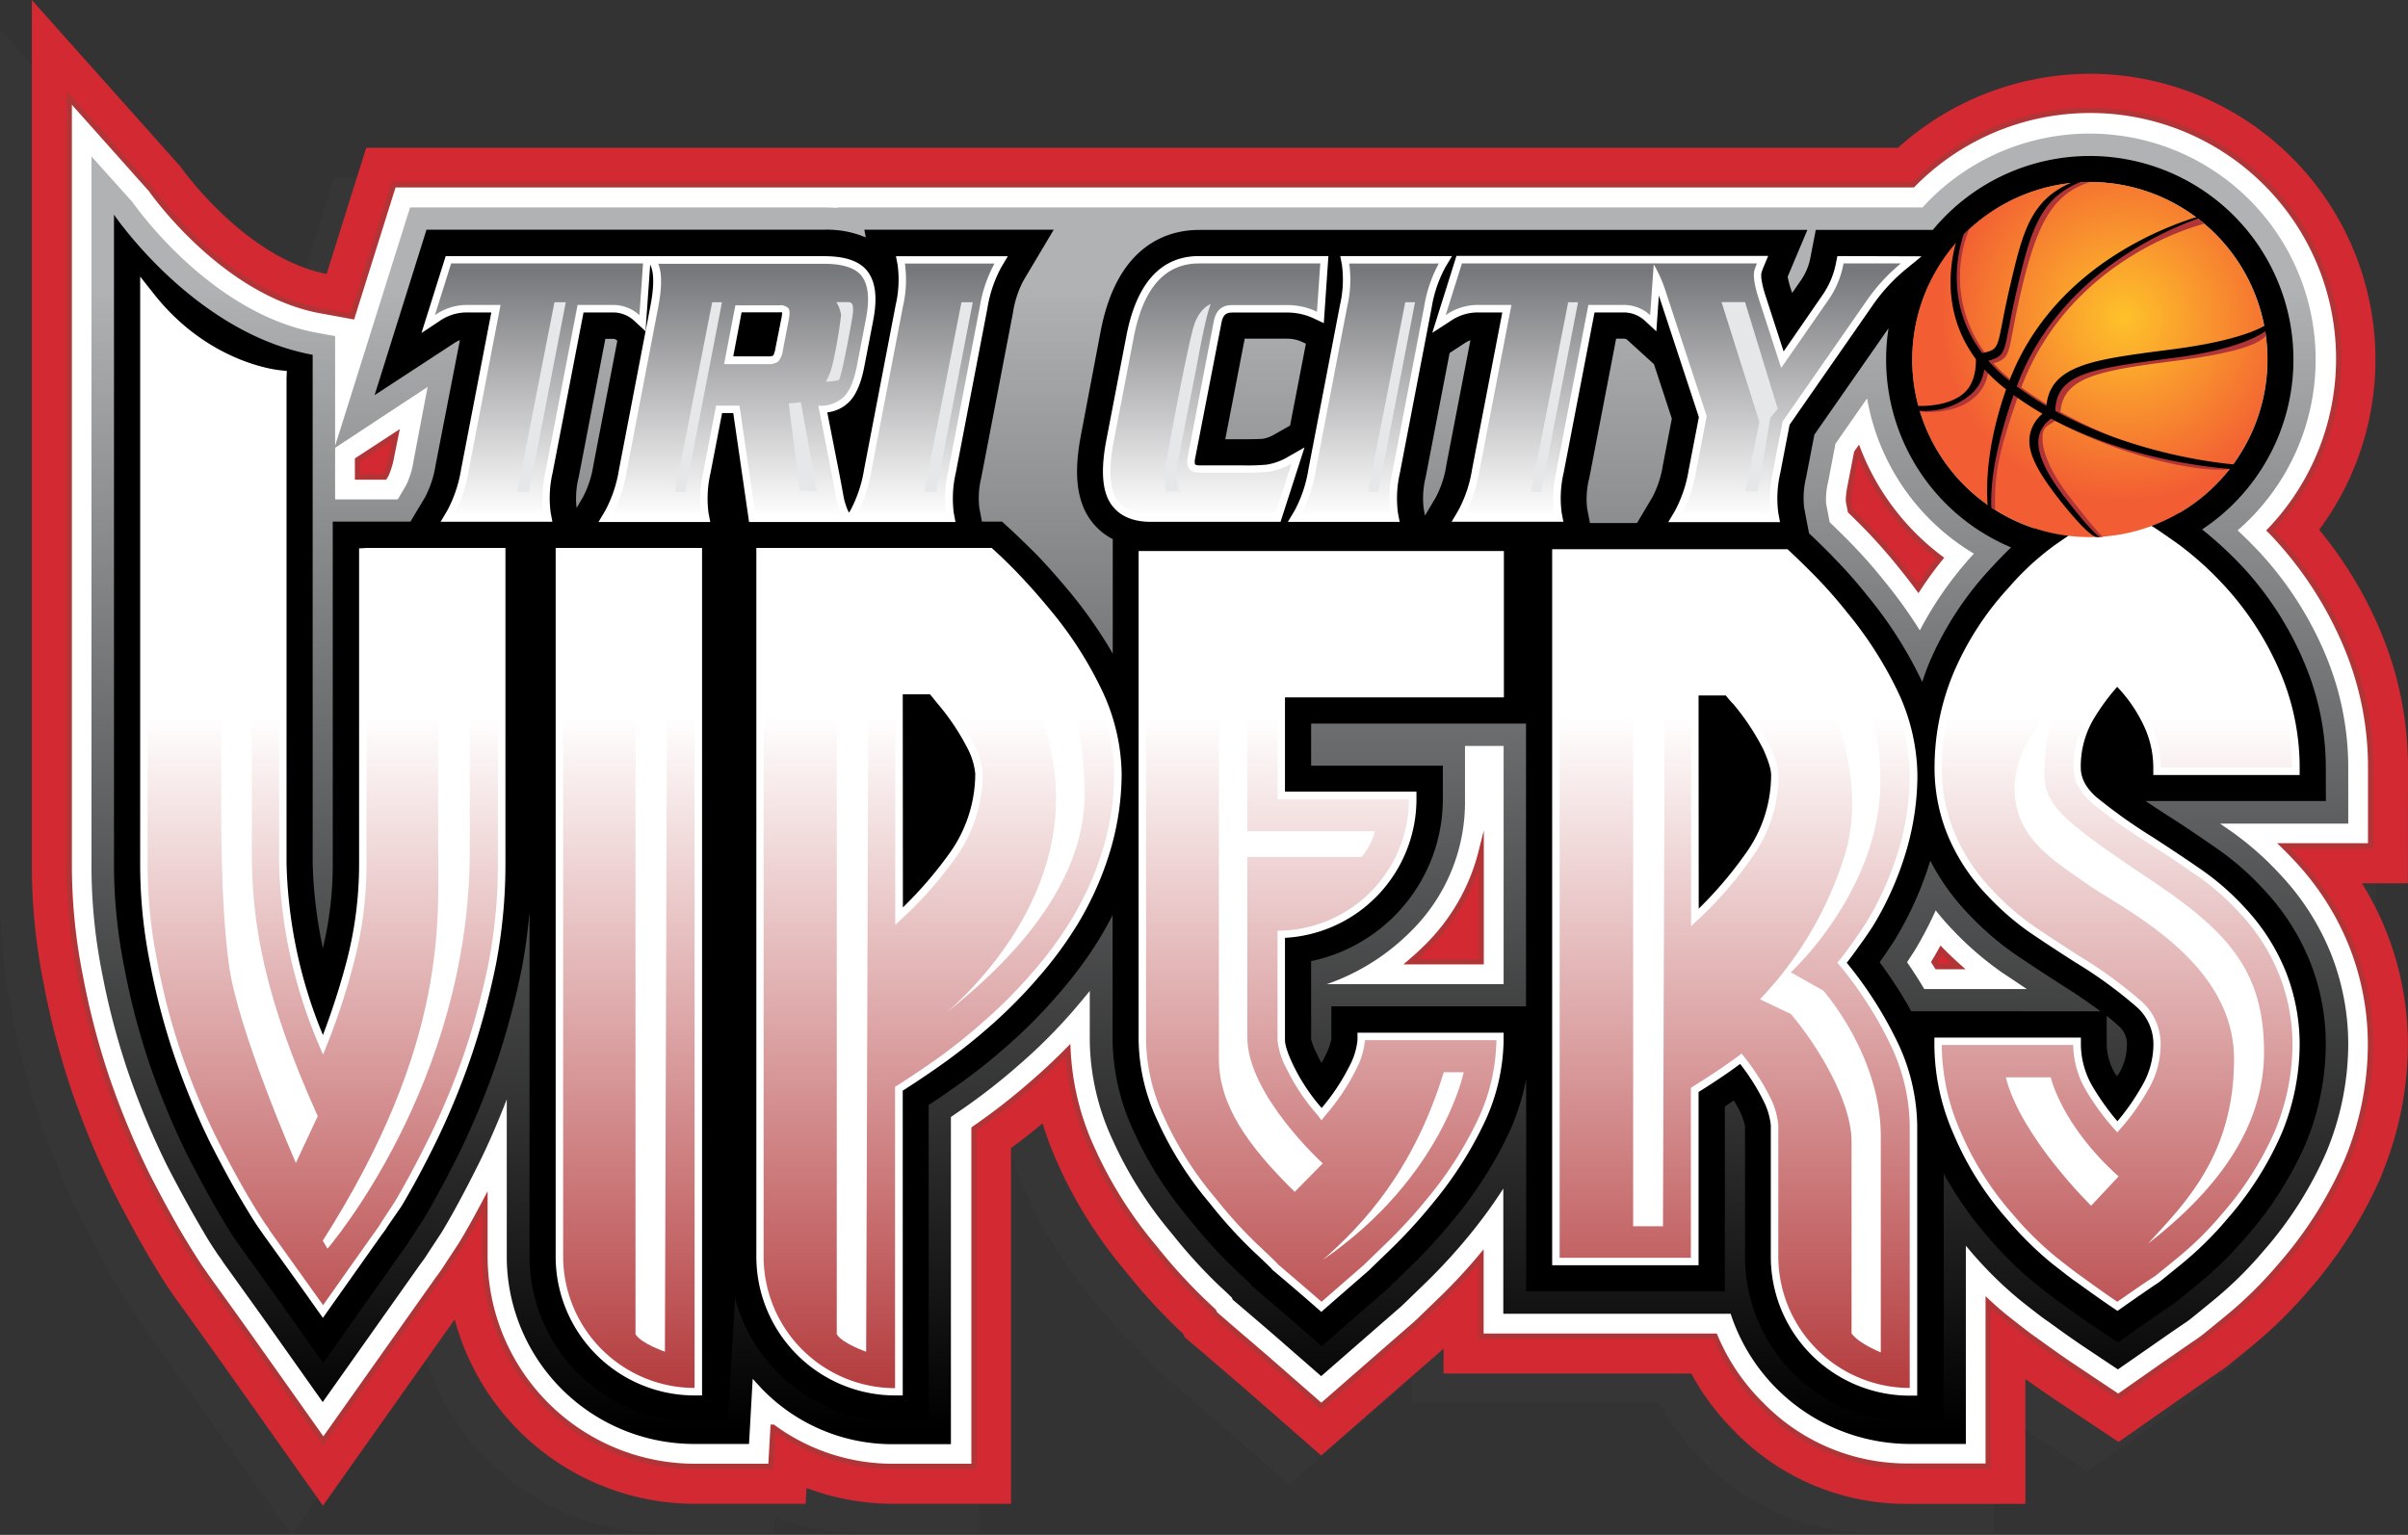
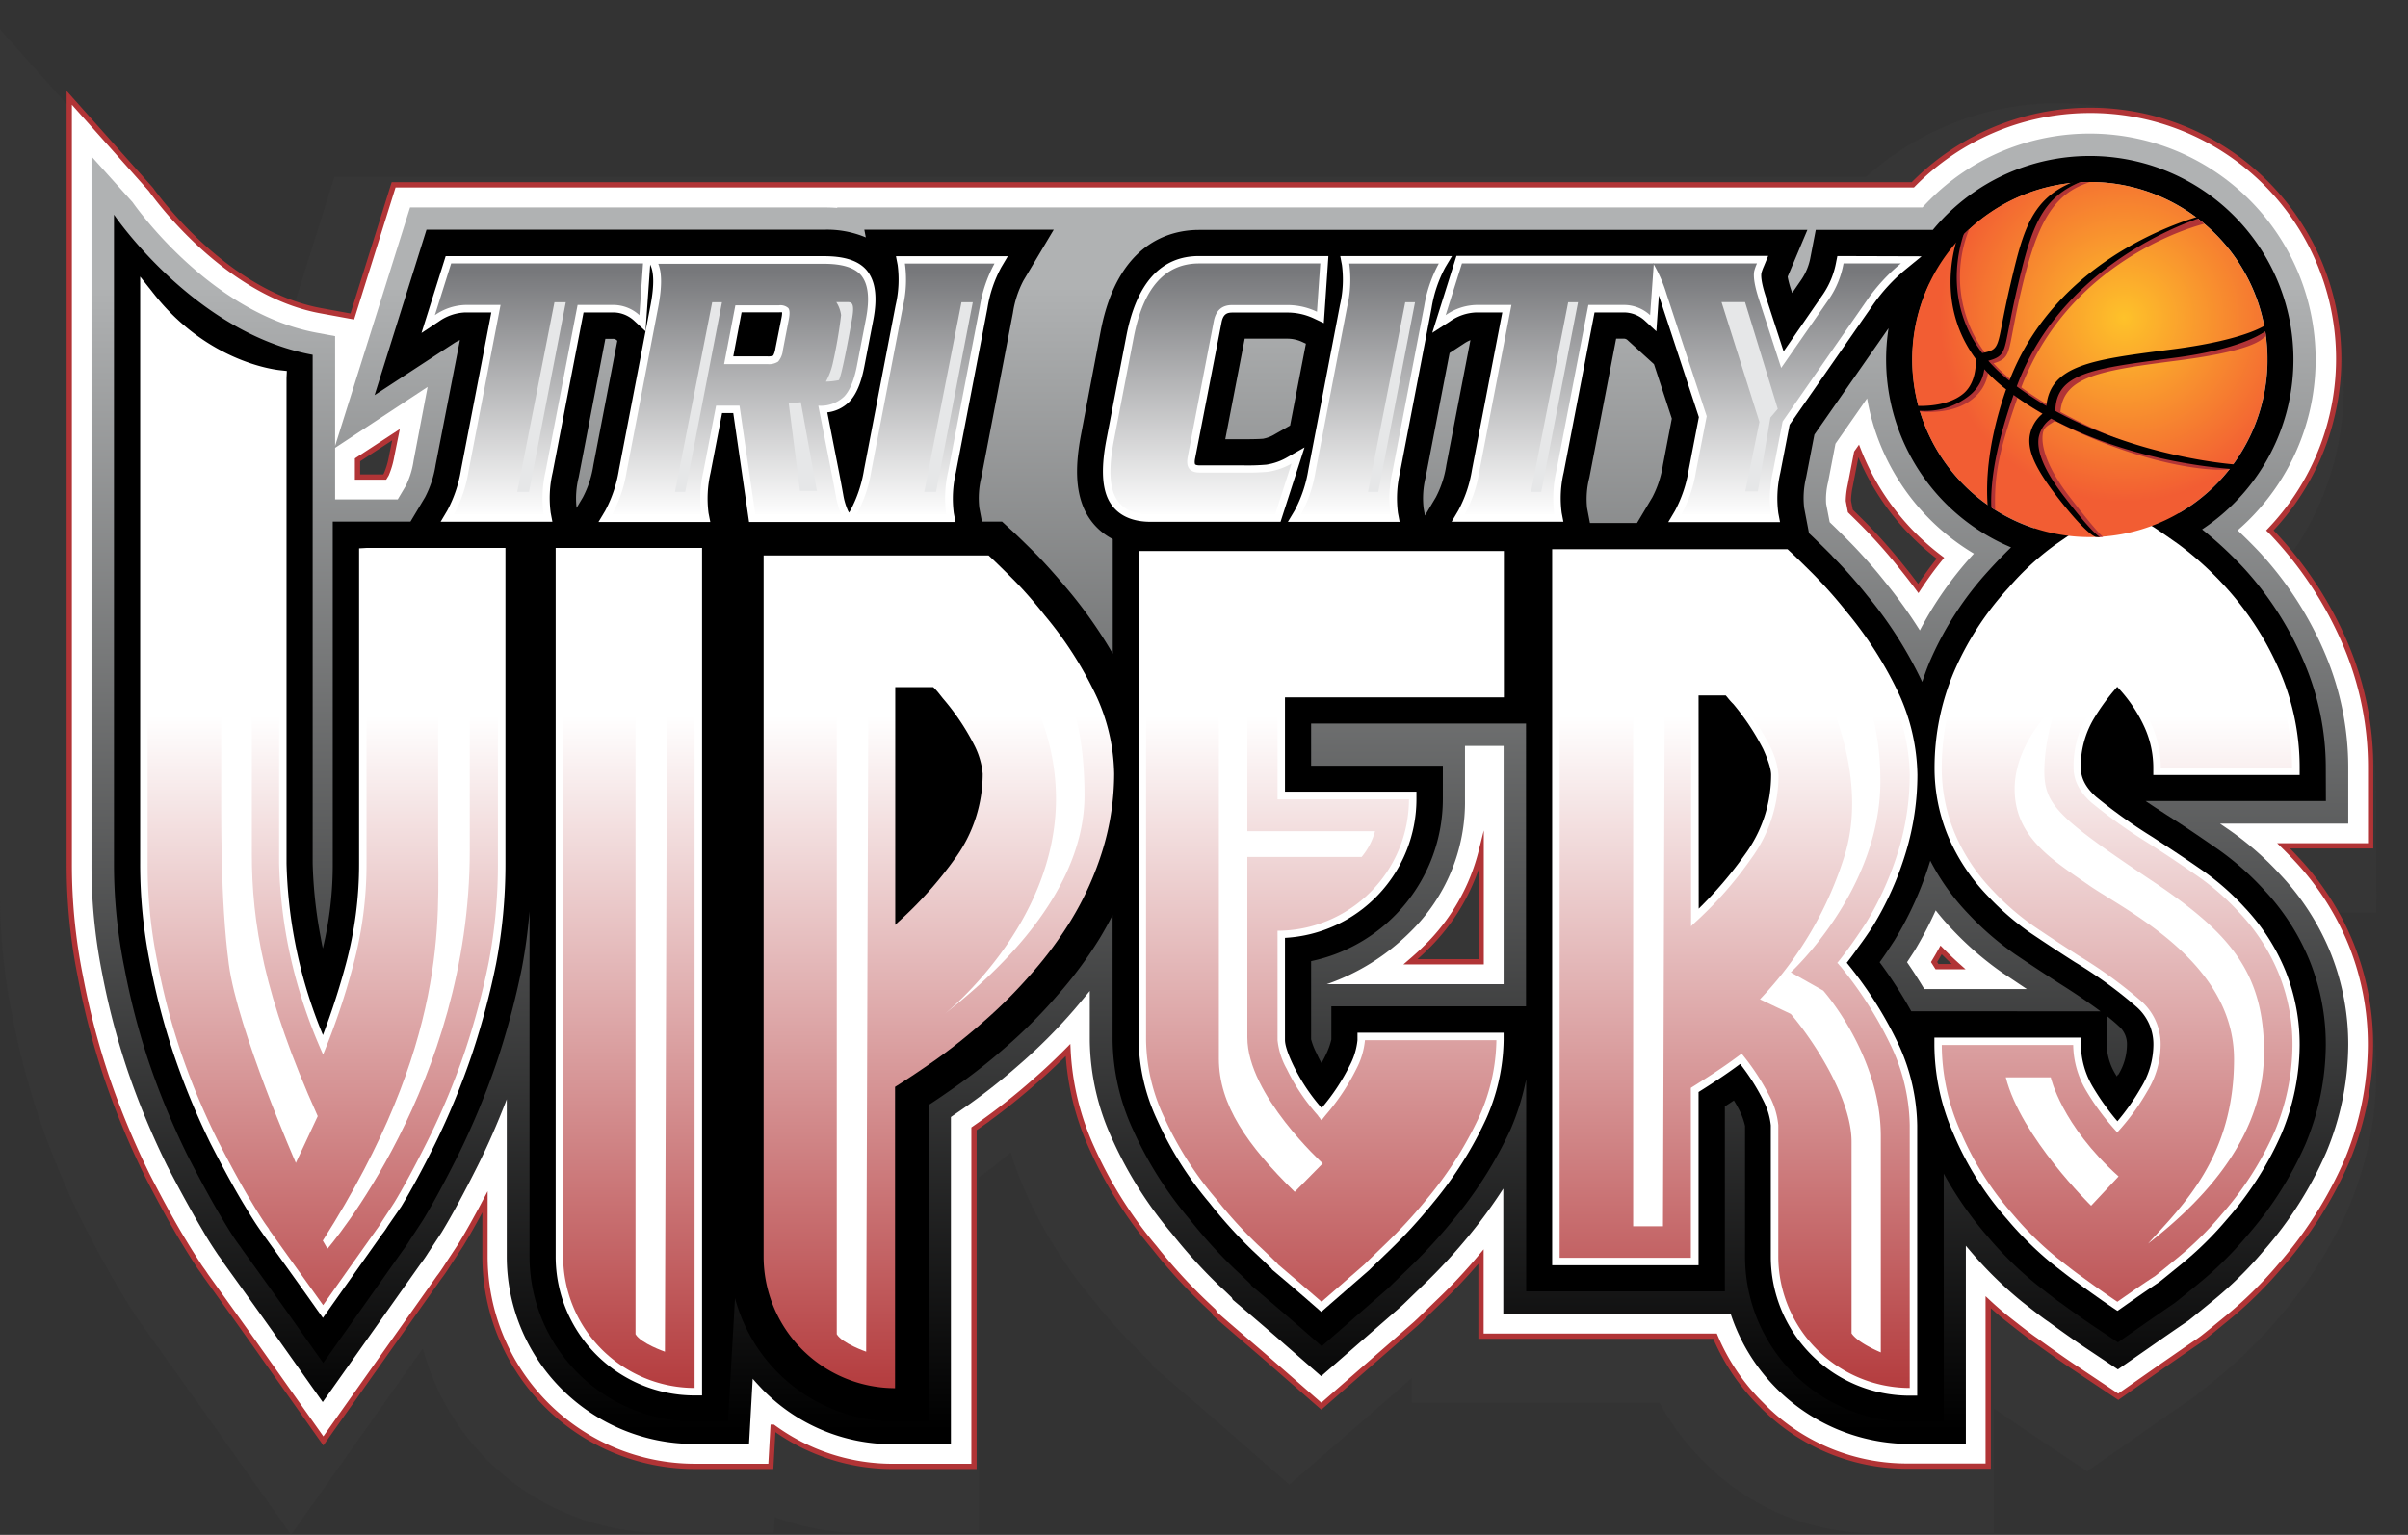
<svg xmlns="http://www.w3.org/2000/svg" xmlns:xlink="http://www.w3.org/1999/xlink" viewBox="0 0 456.93 291.31">
  <rect x="0" y="0" width="456.93" height="291.31" fill="#333333" stroke="none" />
  <defs>
    <style>.cls-1{isolation:isolate;}.cls-2{fill:#3f3f3f;mix-blend-mode:multiply;opacity:0.24;}.cls-3{fill:#d32932;}.cls-4,.cls-6{fill:#fff;}.cls-4{stroke:#b13436;stroke-miterlimit:10;}.cls-5{fill:url(#linear-gradient);}.cls-7{fill:url(#linear-gradient-2);}.cls-8{fill:url(#linear-gradient-3);}.cls-9{fill:url(#linear-gradient-4);}.cls-10{fill:url(#linear-gradient-5);}.cls-11{fill:url(#linear-gradient-6);}.cls-12{fill:url(#linear-gradient-7);}.cls-13{fill:url(#radial-gradient);}.cls-14{fill:#b13436;}.cls-15{fill:url(#linear-gradient-8);}.cls-16{fill:url(#linear-gradient-9);}.cls-17{fill:url(#linear-gradient-10);}.cls-18{fill:url(#linear-gradient-11);}.cls-19{fill:url(#linear-gradient-12);}.cls-20{fill:url(#linear-gradient-13);}.cls-21{fill:url(#linear-gradient-14);}.cls-22{fill:#e6e7e8;}</style>
    <linearGradient id="linear-gradient" x1="246.34" y1="54.34" x2="246.34" y2="271.4" gradientUnits="userSpaceOnUse">
      <stop offset="0" stop-color="#b0b2b3" />
      <stop offset="1" />
    </linearGradient>
    <linearGradient id="linear-gradient-2" x1="134.19" y1="135.84" x2="134.19" y2="268.89" gradientUnits="userSpaceOnUse">
      <stop offset="0" stop-color="#fff" />
      <stop offset="1" stop-color="#b13436" />
    </linearGradient>
    <linearGradient id="linear-gradient-3" x1="193.04" y1="135.84" x2="193.04" y2="268.89" xlink:href="#linear-gradient-2" />
    <linearGradient id="linear-gradient-4" x1="265.57" y1="135.84" x2="265.57" y2="268.89" xlink:href="#linear-gradient-2" />
    <linearGradient id="linear-gradient-5" x1="344.04" y1="135.84" x2="344.04" y2="268.89" xlink:href="#linear-gradient-2" />
    <linearGradient id="linear-gradient-6" x1="416.58" y1="135.84" x2="416.58" y2="268.89" xlink:href="#linear-gradient-2" />
    <linearGradient id="linear-gradient-7" x1="76.11" y1="135.84" x2="76.11" y2="268.89" xlink:href="#linear-gradient-2" />
    <radialGradient id="radial-gradient" cx="417.9" cy="60.34" r="34.91" gradientUnits="userSpaceOnUse">
      <stop offset="0" stop-color="#fec22a" />
      <stop offset="1" stop-color="#f25d33" />
    </radialGradient>
    <linearGradient id="linear-gradient-8" x1="117.13" y1="98.18" x2="117.13" y2="51.51" gradientUnits="userSpaceOnUse">
      <stop offset="0" stop-color="#fff" />
      <stop offset="1" stop-color="#77787b" />
    </linearGradient>
    <linearGradient id="linear-gradient-9" x1="155.26" y1="98.18" x2="155.26" y2="51.51" xlink:href="#linear-gradient-8" />
    <linearGradient id="linear-gradient-10" x1="190.5" y1="98.18" x2="190.5" y2="51.51" xlink:href="#linear-gradient-8" />
    <linearGradient id="linear-gradient-11" x1="245.48" y1="98.18" x2="245.48" y2="51.51" xlink:href="#linear-gradient-8" />
    <linearGradient id="linear-gradient-12" x1="274.81" y1="98.18" x2="274.81" y2="51.51" xlink:href="#linear-gradient-8" />
    <linearGradient id="linear-gradient-13" x1="308.93" y1="98.18" x2="308.93" y2="51.51" xlink:href="#linear-gradient-8" />
    <linearGradient id="linear-gradient-14" x1="352.06" y1="98.18" x2="352.06" y2="51.51" xlink:href="#linear-gradient-8" />
  </defs>
  <g class="cls-1">
    <path class="cls-2" d="M465.74,151.25a66.26,66.26,0,0,0-5.13-25.63,77.13,77.13,0,0,0-11.71-19.46,54.25,54.25,0,0,0-43.54-86.58,54.64,54.64,0,0,0-36.42,14H78.31L70.78,57.54c-15.36-2.93-27.35-19.87-27.46-20l-.25-.37L14.86,5.57V169.4a114.38,114.38,0,0,0,2.25,22.95,150,150,0,0,0,5.22,20A163,163,0,0,0,30.52,232c2.78,5.39,5.2,9.79,7.19,13.07,1.18,2,2.09,3.41,3,4.83l1.34,1.92c4.49,6.24,7.89,11,10.11,14.13l17.94,25.34,25-35.35a47.21,47.21,0,0,0,45.48,35h21.11l.16-3a46.94,46.94,0,0,0,16.81,3h22v-67.5c2-1.46,4-3,6-4.7a61,61,0,0,0,2.76,7.41,86.36,86.36,0,0,0,12.92,20.62,107.35,107.35,0,0,0,10.1,11.08l.87.82.36.71,3.39,2.89c3.48,3,6.18,5.28,8,6.88l14.46,12.64L274,269.2l8.09-7.05.68-.62v4.73h47a47.68,47.68,0,0,0,8.25,11A45.39,45.39,0,0,0,371.24,291h22V267.31c2.1,1.5,3.84,2.71,5.2,3.61l12.49,8.33,12.31-8.61c2.87-2,5.13-3.58,6.74-4.65l1-.69c.37-.28.82-.62,4.7-3.79a86.26,86.26,0,0,0,11.33-11.09,84.4,84.4,0,0,0,13.76-21.73l0-.11a65,65,0,0,0,5-24.66,57.88,57.88,0,0,0-8.72-30.7h8.72Z" transform="translate(-14.86)" />
-     <path class="cls-3" d="M471.79,145.68A66.49,66.49,0,0,0,466.66,120a77,77,0,0,0-11.72-19.45A54.24,54.24,0,0,0,411.4,14,54.62,54.62,0,0,0,375,28.05H84.35L76.83,52C61.46,49,49.47,32.1,49.37,32l-.25-.36L20.9,0V163.83a114.34,114.34,0,0,0,2.26,22.94,152.15,152.15,0,0,0,5.21,20,163,163,0,0,0,8.2,19.71c2.78,5.39,5.2,9.79,7.18,13.07,1.19,2,2.09,3.41,3,4.82l1.34,1.93c4.49,6.24,7.89,11,10.11,14.13l17.94,25.34,25-35.35a47.23,47.23,0,0,0,45.48,35h21.11l.17-3a46.88,46.88,0,0,0,16.8,3h22V217.9c2-1.46,4-3,6-4.7a62.8,62.8,0,0,0,2.77,7.41,86.24,86.24,0,0,0,12.92,20.62,108.39,108.39,0,0,0,10.09,11.08l.88.82.35.71,3.4,2.89c3.48,3,6.17,5.28,8,6.88l14.45,12.64,14.45-12.62,8.09-7.05.68-.63v4.74h47a47.4,47.4,0,0,0,8.25,11,45.38,45.38,0,0,0,33.16,13.74h22V261.74c2.1,1.49,3.84,2.7,5.19,3.61l12.49,8.33,12.31-8.61c2.87-2,5.14-3.58,6.74-4.65l1-.69c.36-.28.82-.62,4.69-3.79A85.67,85.67,0,0,0,453,244.85a84.18,84.18,0,0,0,13.77-21.73l0-.11a65.14,65.14,0,0,0,5-24.66,57.88,57.88,0,0,0-8.72-30.7h8.72Z" transform="translate(-14.86)" />
    <path class="cls-4" d="M464.7,145.68a59.37,59.37,0,0,0-4.6-23,71,71,0,0,0-12.84-20.23l-.13-.15c-.52-.56-1-1.1-1.55-1.63a47.15,47.15,0,0,0-67.75-65.59H89.55L81.71,60.07l-6-1.1c-18.54-3.4-32.07-22.81-32.2-23L28,18.57V163.83a107.43,107.43,0,0,0,2.13,21.6,143.45,143.45,0,0,0,4.95,19,155.57,155.57,0,0,0,7.8,18.78c2.7,5.24,5.05,9.51,7,12.67,1.1,1.83,2,3.21,2.85,4.53l.19.27.53.74.48.72c4.48,6.23,7.9,11,10.14,14.18l12.15,17.16,21.93-31c.5-.64,1-1.37,1.62-2.34s1.48-2.23,2.62-4l.13-.22c1.3-2.14,2.76-4.76,4.37-7.81v10.38a39.83,39.83,0,0,0,39.82,39.82h14.42l.42-7.43a38.33,38.33,0,0,0,23.24,7.43h14.89V214.24l1.33-.93a122.09,122.09,0,0,0,10-7.91c2.31-2,4.48-4.05,6.51-6.11A50.59,50.59,0,0,0,222,217.8a79.87,79.87,0,0,0,11.93,19,101.89,101.89,0,0,0,9.42,10.35l1.8,1.7.27.53,2.3,2c3.48,3,6.2,5.3,8.08,6.95l9.79,8.56,9.79-8.55,8.1-7.06.74-.69,3.51-3.4a105.22,105.22,0,0,0,8.16-8.7V253.6h44.41a39.75,39.75,0,0,0,8.8,13,38.52,38.52,0,0,0,28.15,11.66h14.88V247.16q1.93,1.8,3.78,3.25c3.26,2.57,4.4,3.42,5.18,3.94,3.06,2.22,5.5,3.93,7.26,5.1l8.46,5.65,8.34-5.84c2.91-2,5.22-3.63,6.87-4.73l.64-.46c.28-.21.71-.53,4.52-3.66a78,78,0,0,0,10.41-10.2,76.66,76.66,0,0,0,12.61-19.88,57.91,57.91,0,0,0,4.47-22,51,51,0,0,0-3.62-19,52.1,52.1,0,0,0-10.38-16.24c-.81-.88-1.64-1.73-2.49-2.56H464.7ZM89.17,86.63a15.48,15.48,0,0,1-1,3.4h0l-.31.51H82.7V87.28L90,82.51Zm206.75,95.91H282.51c1-.86,2-1.75,2.92-2.67a38.58,38.58,0,0,0,10.49-18.22Zm79.87-74.82a102.17,102.17,0,0,0-7.25-8.19c-1-1-1.82-1.81-2.57-2.54l-.37-1.94a14.86,14.86,0,0,1,.33-2.79l1.23-6.35.33-.47a47,47,0,0,0,15.58,20.5,71,71,0,0,0-4.2,5.76Q377.4,109.71,375.79,107.72Zm6.63,75.75-.56-.88c.46-.76.9-1.52,1.33-2.3q1.62,1.65,3.34,3.18Z" transform="translate(-14.86)" />
    <path class="cls-5" d="M460.45,145.68a55.34,55.34,0,0,0-4.28-21.33,66.62,66.62,0,0,0-12.05-19l-.1-.12c-1.54-1.65-3.07-3.18-4.56-4.57a42.89,42.89,0,1,0-59.8-61.29H173.73l0,.09c-.8-.06-1.63-.09-2.5-.09H92.67L78.45,84.63V63.8L75,63.16C54.51,59.4,40.16,38.57,40,38.36l-7.78-8.67V163.83a104.14,104.14,0,0,0,2,20.8,140.33,140.33,0,0,0,4.8,18.4,150.66,150.66,0,0,0,7.56,18.23c2.66,5.15,5,9.34,6.83,12.42,1,1.75,1.88,3.08,2.68,4.27l.15.23c.41.55.58.8.61.84l.41.63c4.48,6.22,7.9,11,10.16,14.2l8.68,12.26,18.52-26.18a24,24,0,0,0,1.49-2.15c.63-.95,1.46-2.21,2.55-3.88l.11-.18c1.91-3.16,4.2-7.4,6.79-12.58,1.9-3.8,3.73-8,5.46-12.5v29.85a35.58,35.58,0,0,0,35.57,35.57h10.4l.7-12.38c.58.67,1.19,1.32,1.83,2a34.41,34.41,0,0,0,25.15,10.42h10.63V212c1-.69,2.06-1.41,3.14-2.17a115.52,115.52,0,0,0,9.68-7.64,101.5,101.5,0,0,0,10.53-10.52c1-1.17,2-2.37,3-3.59v9.34a45.81,45.81,0,0,0,4.23,18.7,75.82,75.82,0,0,0,11.34,18,97.7,97.7,0,0,0,9,9.91c1.12,1,1.86,1.75,2.36,2.23l.21.43,1.64,1.39c3.51,3,6.25,5.34,8.13,7l7,6.11,7-6.11,8.1-7.06.53-.49,3.6-3.49a107.49,107.49,0,0,0,9.1-9.87,94.55,94.55,0,0,0,6.23-8.58v23.76h43.14a35.86,35.86,0,0,0,34,24.71h10.63V236.44l.85,1a74.59,74.59,0,0,0,9.81,9.62c3.19,2.51,4.29,3.33,5,3.79,3,2.2,5.46,3.91,7.19,5.06l6,4,6-4.17c2.93-2.05,5.26-3.66,6.94-4.79l.45-.31c.23-.18.67-.51,4.45-3.61a73,73,0,0,0,9.82-9.64,71.9,71.9,0,0,0,11.89-18.71,53.69,53.69,0,0,0,4.16-20.37,46.67,46.67,0,0,0-3.32-17.41A48,48,0,0,0,447.56,166a58.14,58.14,0,0,0-10.26-8.87l-1.18-.81h24.33ZM93.34,87.44a15.78,15.78,0,0,1-1.47,4.76l-1.54,2.59H78.45V85L96,73.44Zm206.84,99.35H267.91l-1.28,0a41.74,41.74,0,0,0,15.8-9.88,34.43,34.43,0,0,0,10.42-25.15V141.57h7.33Zm65.36-84.25c-1.41-1.41-2.56-2.54-3.49-3.43l-.67-3.48a13.57,13.57,0,0,1,.38-4.17l1.39-7.24,6-8.61a42.82,42.82,0,0,0,20.27,29.47l-.26.28a67.71,67.71,0,0,0-10,14.29,91.12,91.12,0,0,0-6.66-9.27A95.44,95.44,0,0,0,365.54,102.54ZM380,187.72c-1-1.69-2.1-3.4-3.27-5.1q.63-.94,1.26-1.92l.12-.18a72.37,72.37,0,0,0,4.06-7.74,46.22,46.22,0,0,0,3.13,3.61,60.65,60.65,0,0,0,9.56,8.26c1.53,1,3.07,2.06,4.61,3.07Z" transform="translate(-14.86)" />
    <path d="M456.19,145.68a50.86,50.86,0,0,0-4-19.71A62.11,62.11,0,0,0,441,108.23l-.07-.08a73,73,0,0,0-8.21-7.67,38.64,38.64,0,1,0-51.1-56.84H359.41l-1,5.17a11.06,11.06,0,0,1-1.7,4.22l-1.78,2.58-.21-.65a18,18,0,0,1-.63-2.36s0-.07,0-.11l3.73-8.85H242.39c-5.59,0-15.45,2.49-18.66,19.16L220,82.44c-1.15,6-1,10.36.46,13.88a11.93,11.93,0,0,0,5.55,6v21.73a86.91,86.91,0,0,0-7.87-11.35c-2.26-2.73-4.44-5.21-6.49-7.34l-.07-.07c-2.06-2.06-3.65-3.6-4.71-4.58L205,99h-3.81l-.5-2.61a16.39,16.39,0,0,1,.38-5.78l6-31.24a19.2,19.2,0,0,1,2-6.13l5.74-9.64H178.87l.28,1.46a18.89,18.89,0,0,0-7.9-1.46H95.79L85.94,75l15-9.81a6.7,6.7,0,0,1,1.19-.64L97.52,88.24a19.74,19.74,0,0,1-2,6.13L92.75,99H78v64.79A68,68,0,0,1,76.12,180c-.15-.7-.28-1.39-.4-2.06a86.52,86.52,0,0,1-1.53-14.1V67.34c-22.53-4.13-37.7-26.6-37.7-26.6V163.83a99.39,99.39,0,0,0,2,20,135.66,135.66,0,0,0,4.64,17.81,147.2,147.2,0,0,0,7.32,17.67c2.62,5.07,4.87,9.18,6.69,12.19,1,1.68,1.82,3,2.52,4l.11.16c.46.62.66.91.74,1l.29.44c4.49,6.24,7.92,11,10.18,14.23l5.21,7.36,15.12-21.38a19.08,19.08,0,0,0,1.35-2c.63-.94,1.45-2.18,2.48-3.77l.08-.13c1.85-3.07,4.09-7.2,6.63-12.28a149.31,149.31,0,0,0,7.3-17.63,151,151,0,0,0,4.74-17.78A102.1,102.1,0,0,0,115.34,173v65.48a31.34,31.34,0,0,0,31.32,31.32H153l1.33-23.43a31.53,31.53,0,0,0,30.37,23.43h6.38V209.72c1.55-1,3.21-2.15,4.95-3.37A110.55,110.55,0,0,0,205.4,199a96.56,96.56,0,0,0,10.12-10.11,78.49,78.49,0,0,0,8-10.78q1.32-2.19,2.46-4.43v23.76a41.8,41.8,0,0,0,3.88,17,71.53,71.53,0,0,0,10.75,17,91.59,91.59,0,0,0,8.61,9.48c1.62,1.51,2.48,2.34,2.92,2.77l.16.31,1,.83c3.55,3,6.3,5.39,8.17,7l4.2,3.67,4.19-3.66,8.11-7.07.33-.3,3.68-3.57a102.35,102.35,0,0,0,8.71-9.45,77.84,77.84,0,0,0,10.77-17,47.58,47.58,0,0,0,3-9.6V245.1h37.7V210l1.68-1.11.05,0a23.09,23.09,0,0,1,1.15,2.09,12.9,12.9,0,0,1,.95,2.73v24.83a31.34,31.34,0,0,0,31.32,31.32h6.38V222.74A68.09,68.09,0,0,0,392,234.66a69.74,69.74,0,0,0,9.22,9.07c3.32,2.61,4.26,3.3,4.77,3.63,3,2.2,5.42,3.88,7.13,5l3.62,2.42,3.58-2.5c3-2.09,5.33-3.71,7-4.84l.24-.17c.17-.13.59-.44,4.39-3.56a69.29,69.29,0,0,0,9.23-9.08,67.93,67.93,0,0,0,11.18-17.53,49.68,49.68,0,0,0,3.83-18.77,42.4,42.4,0,0,0-3-15.83,43.8,43.8,0,0,0-8.75-13.65,53.64,53.64,0,0,0-9.55-8.25c-3.05-2.11-6-4.11-8.89-5.93-1.53-1-2.85-1.85-4-2.64h34.21Zm-331.54-55,5.08-26.37h1.38a1,1,0,0,1,.8.29l.09.08-4.54,23.59a19.38,19.38,0,0,1-2,6.13l-1.19,2A16.37,16.37,0,0,1,124.65,90.65ZM411.4,34.54a33.7,33.7,0,0,1,17,62.82c-1.65-1.15-2-1.34-2.13-1.44l-9.55-5.84-3.31,2-6.44,3.86-.49.34c-.13.1-.82.58-4.32,3-.44.31-.9.64-1.35,1a33.68,33.68,0,0,1-19.85-46.34l4.71-6.25,2.75-4A33.59,33.59,0,0,1,411.4,34.54ZM316.45,90.65l5.08-26.37h1.38a1,1,0,0,1,.8.29l5,4.55,3.39,10.33-1.69,8.79a19.74,19.74,0,0,1-2,6.13l-2.92,4.9h-8.93l-.54-2.84A16.13,16.13,0,0,1,316.45,90.65Zm-31.08,0L289.93,67l2.75-1.8a6.43,6.43,0,0,1,1.2-.64l-4.57,23.71a19.2,19.2,0,0,1-2,6.13l-2.06,3.46L285,96.44A16.45,16.45,0,0,1,285.37,90.65ZM251.05,64.28h8.08a6.73,6.73,0,0,1,2.91.66l.62.29-3,15.54-2.89,1.64a6.54,6.54,0,0,1-2.26.87c-.08,0-.83.09-3.73.09h-3.42ZM304.43,191H267.49v6.28a13.35,13.35,0,0,1-1.06,2.93c-.19.41-.45.92-.81,1.55-.35-.62-.6-1.12-.78-1.53l-.08-.18a12.91,12.91,0,0,1-1.11-2.8V182.42a31.47,31.47,0,0,0,25-30.71v-6.38h-25v-8h40.78Zm58.1-85.49c-1.92-1.92-3.36-3.33-4.4-4.3l-.92-4.81a16.32,16.32,0,0,1,.37-5.79l1.57-8.12L373.22,62.3a38.65,38.65,0,0,0,23.25,41.59q-2.06,2-4.17,4.32a61.82,61.82,0,0,0-11.38,17.64c-.49,1.19-.91,2.38-1.31,3.58A78.18,78.18,0,0,0,369.15,113,88.83,88.83,0,0,0,362.53,105.55Zm15,86.42a83.38,83.38,0,0,0-6-9.3v0c1-1.37,1.92-2.78,2.84-4.19l.08-.14a65.56,65.56,0,0,0,6.69-14.95,42.74,42.74,0,0,0,7.24,10.11,55.23,55.23,0,0,0,8.84,7.64c2.87,1.94,5.77,3.85,8.63,5.68,3.36,2.12,5.81,3.83,7.6,5.17Zm39.23,12c-.07.13-.14.25-.22.37l-.23-.37a11.31,11.31,0,0,1-1.69-5.62v-5.5c1,.79,1.73,1.42,2.26,1.92a4.46,4.46,0,0,1,1.58,3.58A11,11,0,0,1,416.8,204Z" transform="translate(-14.86)" />
    <path class="cls-6" d="M120.3,238.49a26.37,26.37,0,0,0,26.36,26.36h1.42V104H120.3Z" transform="translate(-14.86)" />
-     <path class="cls-6" d="M214.26,115.89c-2.17-2.64-4.27-5-6.24-7.06s-3.55-3.52-4.56-4.45l-.41-.38H158.38V238.49a26.37,26.37,0,0,0,26.36,26.36h1.42V207c2.11-1.33,4.48-2.92,7.06-4.73a110,110,0,0,0,8.93-7,93.47,93.47,0,0,0,9.65-9.65,73.56,73.56,0,0,0,7.45-10.06,60.67,60.67,0,0,0,6.3-14.14,51.54,51.54,0,0,0,2.15-14.55,38.23,38.23,0,0,0-3.38-15.08A72.06,72.06,0,0,0,214.26,115.89Zm-28.1,15.89h5.16c.15.16.29.33.44.51l.94,1.17a44.17,44.17,0,0,1,5.72,8.51,13.18,13.18,0,0,1,1.5,4.87A26,26,0,0,1,195,162a76.6,76.6,0,0,1-8.81,10.22Z" transform="translate(-14.86)" />
    <path class="cls-6" d="M230.92,197.42a37,37,0,0,0,3.48,15.06,66.76,66.76,0,0,0,10,15.87,88.25,88.25,0,0,0,8.14,9c2.64,2.47,3.39,3.22,3.61,3.45l.06.12.21.19c3.57,3,6.34,5.41,8.23,7.06l.93.82.93-.82,8.12-7.07.08-.07c.15-.16,1.42-1.39,3.79-3.68a98.23,98.23,0,0,0,8.25-9,72.38,72.38,0,0,0,10.06-15.88,38,38,0,0,0,3.37-15.06V196H272.45v1.42a13.18,13.18,0,0,1-1.5,4.87,39.64,39.64,0,0,1-5.3,8,36.26,36.26,0,0,1-5.36-8.07c-1.32-2.73-1.6-4.14-1.6-4.84V178a26.39,26.39,0,0,0,24.95-26.33v-1.42H258.69V132.36h41.54V104.58H230.92Z" transform="translate(-14.86)" />
    <path class="cls-6" d="M370.26,175.76a60.26,60.26,0,0,0,6.29-14.14,51.18,51.18,0,0,0,2.15-14.55A38.21,38.21,0,0,0,375.33,132a73.07,73.07,0,0,0-10.05-15.86,89.21,89.21,0,0,0-6.25-7.07c-2.07-2.07-3.56-3.52-4.57-4.45l-.41-.38H309.39V240.14h27.78V207.26q1.83-1.14,3.89-2.51t4-2.82a40.56,40.56,0,0,1,4.43,7,13.21,13.21,0,0,1,1.39,4.66v24.94a26.37,26.37,0,0,0,26.36,26.36h1.42v-51.3a38,38,0,0,0-3.37-15,75.18,75.18,0,0,0-10-15.86c.79-1,1.52-2,2.17-2.93Q368.94,177.81,370.26,175.76ZM337.17,132h5.16c.14.16.29.33.43.51.32.4.65.77,1,1.11a45.66,45.66,0,0,1,5.68,8.57c1.24,2.75,1.5,4.16,1.5,4.87A25.57,25.57,0,0,1,346,162.14a75.37,75.37,0,0,1-8.8,10.32Z" transform="translate(-14.86)" />
    <path class="cls-6" d="M451.23,147.09v-1.41a46.12,46.12,0,0,0-3.58-17.83,57.43,57.43,0,0,0-10.37-16.32,62.34,62.34,0,0,0-9-8.2c-3.57-2.52-4.34-3-4.6-3.18l-7-4.28-.74.44q-4.31,2.56-6.39,3.84l-.12.08c-.28.21-1.78,1.25-4.47,3.09a51.69,51.69,0,0,0-8.95,8.22,56.52,56.52,0,0,0-10.47,16.2,46.71,46.71,0,0,0-3.59,17.82,33.68,33.68,0,0,0,2.54,13.07,37.1,37.1,0,0,0,7.59,11.45,50.86,50.86,0,0,0,8,6.94c2.83,1.91,5.69,3.79,8.51,5.59a83.66,83.66,0,0,1,11.74,8.53,9.42,9.42,0,0,1,3.15,7.21,15.74,15.74,0,0,1-2.37,8.1,42.24,42.24,0,0,1-4.46,6.36,47,47,0,0,1-4.57-6.36,16.08,16.08,0,0,1-2.36-8.1v-1.42H381.92v1.42a42.4,42.4,0,0,0,3.59,16.77,59.08,59.08,0,0,0,10.22,16.29,64.78,64.78,0,0,0,8.54,8.43c3.25,2.55,4.14,3.2,4.5,3.42,3.05,2.21,5.43,3.89,7.08,5l.81.54.79-.55q4.56-3.21,7.12-4.91c.43-.32,2.59-2.09,4.31-3.49a64.79,64.79,0,0,0,8.55-8.43,62.44,62.44,0,0,0,10.33-16.17,44.47,44.47,0,0,0,3.47-16.89,37.58,37.58,0,0,0-2.65-14,38.88,38.88,0,0,0-7.81-12.14,49,49,0,0,0-8.71-7.52c-3-2.08-5.94-4-8.74-5.83a99.57,99.57,0,0,1-10.73-7.64c-1.94-1.74-2.89-3.56-2.89-5.55a17.62,17.62,0,0,1,2.46-9.25,40.54,40.54,0,0,1,4.46-6.08l.13.16a27.71,27.71,0,0,1,5.09,7.62,18.68,18.68,0,0,1,1.62,7.55v1.41Z" transform="translate(-14.86)" />
    <path class="cls-6" d="M83,104.08,83,105.45v58.38A73,73,0,0,1,80.49,183a140.27,140.27,0,0,1-4.35,13.45,89.22,89.22,0,0,1-5.3-17.62,90.16,90.16,0,0,1-1.61-14.95V71.78l.06-1.37L68,70.27C66.56,70.12,54,68.45,44,55.71L41.46,52.5V163.83a94.93,94.93,0,0,0,1.88,19.06A131.35,131.35,0,0,0,47.8,200a140.55,140.55,0,0,0,7,17c2.56,5,4.76,9,6.54,11.92.95,1.59,1.72,2.82,2.39,3.81s.91,1.29.92,1.32l.12.19c4.48,6.22,7.91,11,10.2,14.26l1.16,1.63,11.19-15.82a14.31,14.31,0,0,0,1.13-1.62L91,229c1.78-2.95,4-7,6.43-11.93a142.45,142.45,0,0,0,7-17A144.47,144.47,0,0,0,109,182.89a101.36,101.36,0,0,0,1.77-19.06V104H84.41Z" transform="translate(-14.86)" />
    <path class="cls-7" d="M146.66,263.43a25,25,0,0,1-24.94-24.94V105.42h24.94v158Z" transform="translate(-14.86)" />
    <path class="cls-8" d="M226.28,146.84A49.8,49.8,0,0,1,224.19,161,58.85,58.85,0,0,1,218,174.8a71.93,71.93,0,0,1-7.31,9.86,91.76,91.76,0,0,1-9.51,9.51,108.51,108.51,0,0,1-8.82,7q-4.29,3-7.66,5.11v57.19a25,25,0,0,1-24.94-24.94V105.42h42.69q1.51,1.39,4.53,4.41t6.15,7A70.75,70.75,0,0,1,223,132.34,36.67,36.67,0,0,1,226.28,146.84Zm-24.95,0a14.93,14.93,0,0,0-1.62-5.46,44.54,44.54,0,0,0-5.92-8.81l-.92-1.16a12.36,12.36,0,0,0-.93-1h-7.2v45.13l.24-.23.23-.23a74.28,74.28,0,0,0,10.9-12.18A27.31,27.31,0,0,0,201.33,146.84Z" transform="translate(-14.86)" />
    <path class="cls-9" d="M257.28,130.94v20.77h24.94a25,25,0,0,1-24.94,24.94v20.77a14.08,14.08,0,0,0,1.74,5.45,38.46,38.46,0,0,0,5.91,8.82,1.81,1.81,0,0,0,.35.46,1.79,1.79,0,0,0,.35.47,70.83,70.83,0,0,1,.93-1.16,41.71,41.71,0,0,0,5.68-8.59,14.71,14.71,0,0,0,1.63-5.45h24.94a36.53,36.53,0,0,1-3.25,14.5,70.75,70.75,0,0,1-9.86,15.55,96.23,96.23,0,0,1-8.12,8.81c-2.4,2.32-3.67,3.56-3.83,3.72l-8.12,7.07q-2.79-2.43-8.24-7.07c-.08-.16-1.35-1.4-3.83-3.72a86.26,86.26,0,0,1-8-8.81,65.26,65.26,0,0,1-9.86-15.55,35.45,35.45,0,0,1-3.37-14.5V106h66.48v24.94Z" transform="translate(-14.86)" />
    <path class="cls-10" d="M364.17,183.5A73.4,73.4,0,0,1,374,199.16a36.45,36.45,0,0,1,3.24,14.39v49.88a25,25,0,0,1-24.94-24.94V213.55a14.76,14.76,0,0,0-1.51-5.22,45.37,45.37,0,0,0-5.45-8.36q-2.67,2-5.11,3.6t-4.52,2.9v32.25H310.81V105.65H353.5Q355,107,358,110.06a81.56,81.56,0,0,1,6.15,7A71.19,71.19,0,0,1,374,132.57a36.69,36.69,0,0,1,3.24,14.5,49.78,49.78,0,0,1-2.08,14.15A59.69,59.69,0,0,1,369.05,175c-.86,1.32-1.74,2.63-2.67,3.94s-1.82,2.52-2.9,3.83a.84.84,0,0,1,.35.35Zm-11.83-36.43a14.9,14.9,0,0,0-1.62-5.45,47.44,47.44,0,0,0-5.92-8.94,12.16,12.16,0,0,1-.93-1,10.81,10.81,0,0,0-.93-1h-7.19v45.12l.23-.23.23-.23A72.24,72.24,0,0,0,347.12,163,26.77,26.77,0,0,0,352.34,147.07Z" transform="translate(-14.86)" />
    <path class="cls-11" d="M416.64,247.07q-2.44-1.62-7.08-5-.58-.36-4.41-3.37a63.09,63.09,0,0,1-8.35-8.24,57.71,57.71,0,0,1-10-15.89,40.94,40.94,0,0,1-3.48-16.24h24.94a17.49,17.49,0,0,0,2.55,8.82,47.09,47.09,0,0,0,5.81,7.77,43,43,0,0,0,5.68-7.77,17.08,17.08,0,0,0,2.55-8.82,10.88,10.88,0,0,0-3.59-8.24,85.33,85.33,0,0,0-11.95-8.7q-4.18-2.67-8.47-5.57a48.85,48.85,0,0,1-7.78-6.73,35.5,35.5,0,0,1-7.3-11,31.92,31.92,0,0,1-2.44-12.53,45,45,0,0,1,3.48-17.28A54.91,54.91,0,0,1,397,112.5a49.69,49.69,0,0,1,8.7-8q4.06-2.79,4.52-3.13c1.4-.85,3.52-2.13,6.39-3.83l6.26,3.83c.39.23,1.89,1.27,4.52,3.13a60.47,60.47,0,0,1,8.82,8,55.75,55.75,0,0,1,10.1,15.89,44.54,44.54,0,0,1,3.48,17.29H424.87a19.9,19.9,0,0,0-1.74-8.12,29,29,0,0,0-5.33-8,2.28,2.28,0,0,0-.58-.58,3.94,3.94,0,0,1-.58-.69A38.59,38.59,0,0,0,411,135.7a18.87,18.87,0,0,0-2.67,10q0,3.6,3.37,6.61a100.18,100.18,0,0,0,10.9,7.77q4.18,2.67,8.7,5.8a47.49,47.49,0,0,1,8.47,7.31,37.43,37.43,0,0,1,7.54,11.72,35.92,35.92,0,0,1,2.56,13.46,43.13,43.13,0,0,1-3.37,16.36,60.9,60.9,0,0,1-10.09,15.77,63.09,63.09,0,0,1-8.36,8.24q-3.83,3.14-4.29,3.48C422.09,243.28,419.73,244.91,416.64,247.07Z" transform="translate(-14.86)" />
    <path class="cls-12" d="M42.87,56.58V163.83a93,93,0,0,0,1.86,18.79,128.3,128.3,0,0,0,4.41,16.94,137.21,137.21,0,0,0,7,16.82q3.82,7.44,6.5,11.84c.92,1.55,1.7,2.78,2.32,3.71s1,1.35,1,1.51Q72.8,243,76.17,247.71q6.72-9.53,10.09-14.27a13.73,13.73,0,0,0,1-1.51c.61-.93,1.43-2.16,2.43-3.71q2.67-4.41,6.38-11.84a137.21,137.21,0,0,0,7-16.82,141.77,141.77,0,0,0,4.53-16.94,99.25,99.25,0,0,0,1.74-18.79V105.42H84.41v58.41a74.12,74.12,0,0,1-2.56,19.49,132.53,132.53,0,0,1-5.68,16.82A95.79,95.79,0,0,1,69.44,179a92.15,92.15,0,0,1-1.62-15.2V71.68C68.07,71.7,53.9,70.58,42.87,56.58Z" transform="translate(-14.86)" />
    <path class="cls-6" d="M173.64,110.34V253.22c1,1.75,5.58,3.33,5.58,3.33l.48-146.21Z" transform="translate(-14.86)" />
    <path class="cls-6" d="M75.15,211.84,71,220.72S59.9,195.34,58.28,183s-1.44-27.62-1.44-36.56V81.22h5.81V162C62.65,175.09,64.89,189.06,75.15,211.84Z" transform="translate(-14.86)" />
    <path class="cls-6" d="M76.11,235.47,77,237s27-31.19,27-75.56v-52H98v50.75C98,174.34,100.07,197.84,76.11,235.47Z" transform="translate(-14.86)" />
    <path class="cls-6" d="M135.45,110.34V253.22c1,1.75,5.58,3.33,5.58,3.33l.47-146.21Z" transform="translate(-14.86)" />
    <path class="cls-6" d="M194.15,192.41s21.09-16.73,21.09-40.82a43.06,43.06,0,0,0-8.84-26.08h7s7.25,5,7.25,25.42S200.24,187.55,194.15,192.41Z" transform="translate(-14.86)" />
    <path class="cls-6" d="M251.55,196.9V117.84h-5.4v83.09c0,8.75,5.39,16.45,14.39,25.28l5.32-5.4S251.55,207.81,251.55,196.9Z" transform="translate(-14.86)" />
    <path class="cls-6" d="M251.28,157.76h24.5a12.93,12.93,0,0,1-2.54,4.88H250.82" transform="translate(-14.86)" />
-     <path class="cls-6" d="M288.82,203.51h3.79s-4.05,20-26.75,35.62C273.57,232.38,283.07,222.18,288.82,203.51Z" transform="translate(-14.86)" />
    <polygon class="cls-6" points="315.95 110.34 309.9 110.34 309.9 232.74 315.56 232.74 315.95 110.34" />
    <path class="cls-6" d="M355.41,120.43H361s10.67,7.08,10.67,27.83-17,36.28-17,36.28l6.16,3.47s10.92,12.25,10.92,27.67v41s-4.34-1.77-5.55-3.62V216.69c0-8-6.91-18.85-11.53-24.25l-5.85-2.78A69.15,69.15,0,0,0,365,162C369.9,145.22,359.78,126.76,355.41,120.43Z" transform="translate(-14.86)" />
    <path class="cls-6" d="M405.34,133.41a37.45,37.45,0,0,0-2.56,12.75c0,6.62,2.31,8.93,21.81,21.93,13.19,9.07,19.88,16.44,19.88,31.57s-9.94,27-22,36.37c6.5-7.19,16.31-16.44,16.31-35S418,172.72,411.22,168s-14.07-9.06-14.07-18.25S405.34,133.41,405.34,133.41Z" transform="translate(-14.86)" />
    <path class="cls-6" d="M395.47,204.47H404s2,9.06,12.87,18.81l-5.21,5.56S398.32,215.8,395.47,204.47Z" transform="translate(-14.86)" />
    <path class="cls-13" d="M445.1,68.24a33.7,33.7,0,1,1-33.7-33.7A33.7,33.7,0,0,1,445.1,68.24Z" transform="translate(-14.86)" />
    <path class="cls-14" d="M438,89c-3.66.73-17.59-1-33.18-9.11-1.4.94-2.14,1.14-2.33,2.46-.37,2.54,1,6.69,5.12,12,5.74,7.41,6.31,7.53,6.35,7.54l-.87.06s-1.55,0-6.41-6.2c-4.45-5.75-6.37-9.34-5.93-12.42A7,7,0,0,1,403.23,79a56,56,0,0,1-5.53-3.52c-3.53,10.14-4.46,14.61-4.24,21.33l-.82-.57c-1.45-7-.08-11.17,3.63-21.83l-.14-.1a31.35,31.35,0,0,1-4-3.71,7.6,7.6,0,0,1-2.73,4.92c-2.52,2.23-6.11,2.67-8.52,2.67a6.4,6.4,0,0,1-1.72-.12l-.21-.63c.06,0,5.9.69,9.32-2.35,1.58-1.4,2.33-3.75,2.26-6.46a24.29,24.29,0,0,1-3.08-24.13l1.08-1a24.19,24.19,0,0,0,3.4,24c2.62-.58,2.69-.95,3.58-5.53.35-1.8.83-4.26,1.6-7.53,3-12.89,7-17.83,12.45-19.86h1.83c-6.93,2.2-9.95,7.72-12.91,20.25-.77,3.24-1.24,5.68-1.58,7.47-.94,4.85-.91,5.85-3.76,6.65a29.61,29.61,0,0,0,3.8,3.52l.05,0c10-25.44,34.63-30.91,34.91-31l1.24,1c-.28.07-25.24,6.08-34.73,31.05A62.68,62.68,0,0,0,404,77.16c1-7.37,9-8.42,22.72-10.21l1.24-.16c14.87-1.93,16.74-3.82,16.77-3.86l.13.88c-.71.17-.82,2.55-16.68,4.61l-1.24.16c-14,1.82-20.55,3.06-21.11,9.61,15.56,8.5,28.21,10.19,32.79,10.13Z" transform="translate(-14.86)" />
    <path d="M426.15,68.08l1.24-.16c15.86-2.06,19-6.33,19.09-6.51l-1.11-.12s-3.33,3.07-18.2,5l-1.24.16c-14,1.82-22,2.88-22.76,10.6a63.49,63.49,0,0,1-5.62-3.72c9.39-25.22,36.57-32.57,36.85-32.63l.19-.3c-.29.07-28.55,6.19-38.44,31.85a30.1,30.1,0,0,1-4-3.78c3.08-.81,3-1.73,4-6.71.34-1.79.82-4.23,1.58-7.47,3.15-13.41,5.29-19.77,19.73-21.62l-.22-.27C401.07,34.47,399.4,41,396.37,53.9c-.77,3.27-1.25,5.73-1.6,7.53-.91,4.7-1,5-3.78,5.58-8.37-11.09-3.37-23-3.12-23.57l-.71-.69c-.07.16-6.29,13.39,2.63,25.4.07,2.71-.68,5.06-2.26,6.46-3.42,3-9.63,2.39-9.69,2.38l-.27.83a19.27,19.27,0,0,0,2.57.17A13.41,13.41,0,0,0,388.66,75a7.6,7.6,0,0,0,2.73-4.92,31.35,31.35,0,0,0,4,3.71l.14.1c-3.71,10.66-4.33,19.63-2.88,26.67l.53-.34c-1.36-6.63.25-15.12,3.77-25.26a61.33,61.33,0,0,0,5.51,3.55A6.92,6.92,0,0,0,400,82.78c-.44,3.08,1.42,6.72,5.93,12.42,5.58,7,6.73,6.71,6.73,6.71l.71,0s-.92,0-6.66-7.45c-4.09-5.27-5.39-8.88-5-11.42a5.68,5.68,0,0,1,2.36-3.59c15.6,8.34,33.18,9.76,38.34,9.76h.34l0-.85c-4.62.06-22.27-1.79-37.88-10.36C405,70.9,411.75,70,426.15,68.08Z" transform="translate(-14.86)" />
    <path class="cls-6" d="M185.19,50.28a21.41,21.41,0,0,1-.38,7.65l-6,31.25a24.8,24.8,0,0,1-2.6,7.73l-.24.39L175.8,97a12.36,12.36,0,0,1-.93-3.1c-.23-1.29-.47-2.56-.71-3.81l-2.32-11.82a7,7,0,0,0,4.25-2.09c1.28-1.37,2.19-3.54,2.78-6.61l1.69-8.78c.86-4.46.42-7.6-1.35-9.62-1.55-1.72-4.15-2.55-8-2.55H99.43L94.84,63.2,98.16,61a9.24,9.24,0,0,1,5-1.7h4.93l-5.75,29.86a24.8,24.8,0,0,1-2.6,7.73l-1.27,2.14h21.21l-.32-1.68a21.2,21.2,0,0,1,.37-7.66l5.86-30.39h5.47a5.89,5.89,0,0,1,4.13,1.57l2.16,2,.89-12.66.15.37c.41,1,.73,3.11-.09,7.38l-6,31.25a24.8,24.8,0,0,1-2.6,7.73l-1.28,2.14h21.22l-.33-1.68a21.47,21.47,0,0,1,.38-7.66l2.19-11.34H154l3,20.68h39.17l-.32-1.68a21.47,21.47,0,0,1,.38-7.66l6-31.24a24.36,24.36,0,0,1,2.6-7.73l1.27-2.14H184.87Zm-29.61,9h7.09a3.89,3.89,0,0,1,.6,0,5.15,5.15,0,0,1-.11,1L162,66.12a4.36,4.36,0,0,1-.42,1.37,2.53,2.53,0,0,1-1.1.15H154Z" transform="translate(-14.86)" />
    <path class="cls-6" d="M259.23,86.73a11.26,11.26,0,0,1-4.05,1.46,40.22,40.22,0,0,1-4.39.14h-8.27c-.56,0-.81-.12-.87-.19s-.16-.44,0-1.18l5-25.74c.3-1.58,1-1.9,2.07-1.9h10.47a11.76,11.76,0,0,1,5,1.13l1.87.88.87-12.73H242.39c-7.21,0-11.85,5.09-13.79,15.13l-3.78,19.65c-.94,4.88-.89,8.48.16,11,.9,2.12,3.06,4.66,8.24,4.66h24.63l4.55-14.12Z" transform="translate(-14.86)" />
    <path class="cls-6" d="M290.39,48.6H269.18l.32,1.68a21.41,21.41,0,0,1-.38,7.65l-6,31.25a24.8,24.8,0,0,1-2.6,7.73l-1.28,2.14h21.21l-.32-1.68a21.47,21.47,0,0,1,.38-7.66l6-31.24a24.36,24.36,0,0,1,2.6-7.73Z" transform="translate(-14.86)" />
    <path class="cls-6" d="M363.51,48.6l-.23,1.15a16,16,0,0,1-2.48,6.09L353.31,66.7,350,56.51c-1-3-1-4.26-.89-4.74a9.25,9.25,0,0,1,.44-1.2l.83-2H291.23l-4.59,14.6L290,61a9.21,9.21,0,0,1,5-1.7h4.93l-5.75,29.86a24.54,24.54,0,0,1-2.6,7.73l-1.27,2.14h21.21l-.32-1.68a21.24,21.24,0,0,1,.38-7.66l5.85-30.39h5.48A5.88,5.88,0,0,1,327,60.89l2.16,2,.48-6.79a1.72,1.72,0,0,1,.07.21l7.52,22.86-1.94,10.06a24.8,24.8,0,0,1-2.6,7.73l-1.27,2.14h21.21l-.32-1.68a21.2,21.2,0,0,1,.37-7.66l1.77-9.15,15.81-22.74a33.54,33.54,0,0,1,6.17-6.71l3.06-2.51Z" transform="translate(-14.86)" />
    <path class="cls-15" d="M136.88,50l-.69,9.82a7.33,7.33,0,0,0-5.08-1.94h-6.65l-6.07,31.55a22.68,22.68,0,0,0-.38,8.18H101a25.75,25.75,0,0,0,2.77-8.18l6.07-31.55h-6.64a10.56,10.56,0,0,0-5.82,1.94L100.47,50Z" transform="translate(-14.86)" />
    <path class="cls-16" d="M150.74,77l-2.41,12.5a22.45,22.45,0,0,0-.38,8.18H131a25.75,25.75,0,0,0,2.77-8.18l6-31.25q1.06-5.58,0-8.18h31.49q5,0,6.91,2.08,2.16,2.46,1,8.41l-1.69,8.78c-.53,2.77-1.34,4.75-2.42,5.91A6.41,6.41,0,0,1,170.14,77l2.63,13.39c.24,1.24.48,2.51.71,3.79a13.61,13.61,0,0,0,1.06,3.5H158.19l-3-20.68Zm1.52-7.89h8.26a3.18,3.18,0,0,0,2-.48,4,4,0,0,0,.9-2.2l1.12-5.8c.21-1.09.18-1.81-.1-2.16a2.25,2.25,0,0,0-1.78-.52h-8.26Z" transform="translate(-14.86)" />
    <path class="cls-17" d="M177.41,97.63a25.74,25.74,0,0,0,2.78-8.18l6-31.25a22.45,22.45,0,0,0,.38-8.18h17a25.74,25.74,0,0,0-2.78,8.18l-6,31.25a22.45,22.45,0,0,0-.38,8.18Z" transform="translate(-14.86)" />
    <path class="cls-18" d="M264.76,59.17a13,13,0,0,0-5.63-1.27H248.66c-1.92,0-3.07,1-3.47,3.05L240.24,86.7q-.59,3,2.28,3h8.27a44.24,44.24,0,0,0,4.58-.14A12.8,12.8,0,0,0,259.93,88l-3.12,9.67H233.22q-5.33,0-6.93-3.79-1.39-3.34-.08-10.2L230,64q2.69-14,12.39-14h23Z" transform="translate(-14.86)" />
    <path class="cls-19" d="M261.72,97.63a25.74,25.74,0,0,0,2.78-8.18l6-31.25a22.45,22.45,0,0,0,.38-8.18h17a25.74,25.74,0,0,0-2.78,8.18l-6,31.25a22.45,22.45,0,0,0-.38,8.18Z" transform="translate(-14.86)" />
    <path class="cls-20" d="M328.68,50l-.7,9.82a7.32,7.32,0,0,0-5.07-1.94h-6.65l-6.08,31.55a22.64,22.64,0,0,0-.37,8.18h-17a25.51,25.51,0,0,0,2.77-8.18l6.08-31.55H295a10.58,10.58,0,0,0-5.82,1.94L292.27,50Z" transform="translate(-14.86)" />
    <path class="cls-21" d="M338.72,79l-7.63-23.21a26.66,26.66,0,0,0-2.53-5.8h19.7a8.34,8.34,0,0,0-.53,1.48c-.21,1.1.1,2.91.93,5.45l4.19,12.91L362,56.65A17.45,17.45,0,0,0,364.68,50h10.88a34.71,34.71,0,0,0-6.44,7l-16,23-1.82,9.45a22.68,22.68,0,0,0-.38,8.18h-17a25.75,25.75,0,0,0,2.77-8.18Z" transform="translate(-14.86)" />
    <polygon class="cls-22" points="182.44 57.37 175.38 93.36 177.61 93.36 184.59 57.37 182.44 57.37" />
    <polygon class="cls-22" points="135.14 57.37 128.08 93.36 130.02 93.36 137 57.37 135.14 57.37" />
    <polygon class="cls-22" points="266.65 57.37 259.58 93.36 261.53 93.36 268.51 57.37 266.65 57.37" />
    <polygon class="cls-22" points="297.57 57.37 290.51 93.36 292.46 93.36 299.44 57.37 297.57 57.37" />
    <polygon class="cls-22" points="105.21 57.37 98.15 93.36 100.38 93.36 107.36 57.37 105.21 57.37" />
    <path class="cls-22" d="M173.55,57.34h2c.85,0,1.54,0,1,3.13S174.45,72,174,72.16a12.29,12.29,0,0,1-2.42.27,13.23,13.23,0,0,0,1.29-3.4,90.16,90.16,0,0,0,1.59-9.21A5.94,5.94,0,0,0,173.55,57.34Z" transform="translate(-14.86)" />
-     <path class="cls-22" d="M244.62,57.69s-.72,1.31-2.18,9.12-4.19,21-4.35,22.78a9.18,9.18,0,0,0,.69,3.72h-2.63a18.79,18.79,0,0,1,.22-6.72c.75-4.53,4-21.4,5-24.65S244.22,57.87,244.62,57.69Z" transform="translate(-14.86)" />
    <polygon class="cls-22" points="331.13 57.34 326.67 57.34 333.86 80.09 331.17 93.28 333.55 93.28 335.94 79.26 337.34 77.61 331.13 57.34" />
    <polygon class="cls-22" points="151.96 76.34 149.67 76.59 151.8 93.18 155.01 93.18 151.96 76.34" />
  </g>
</svg>